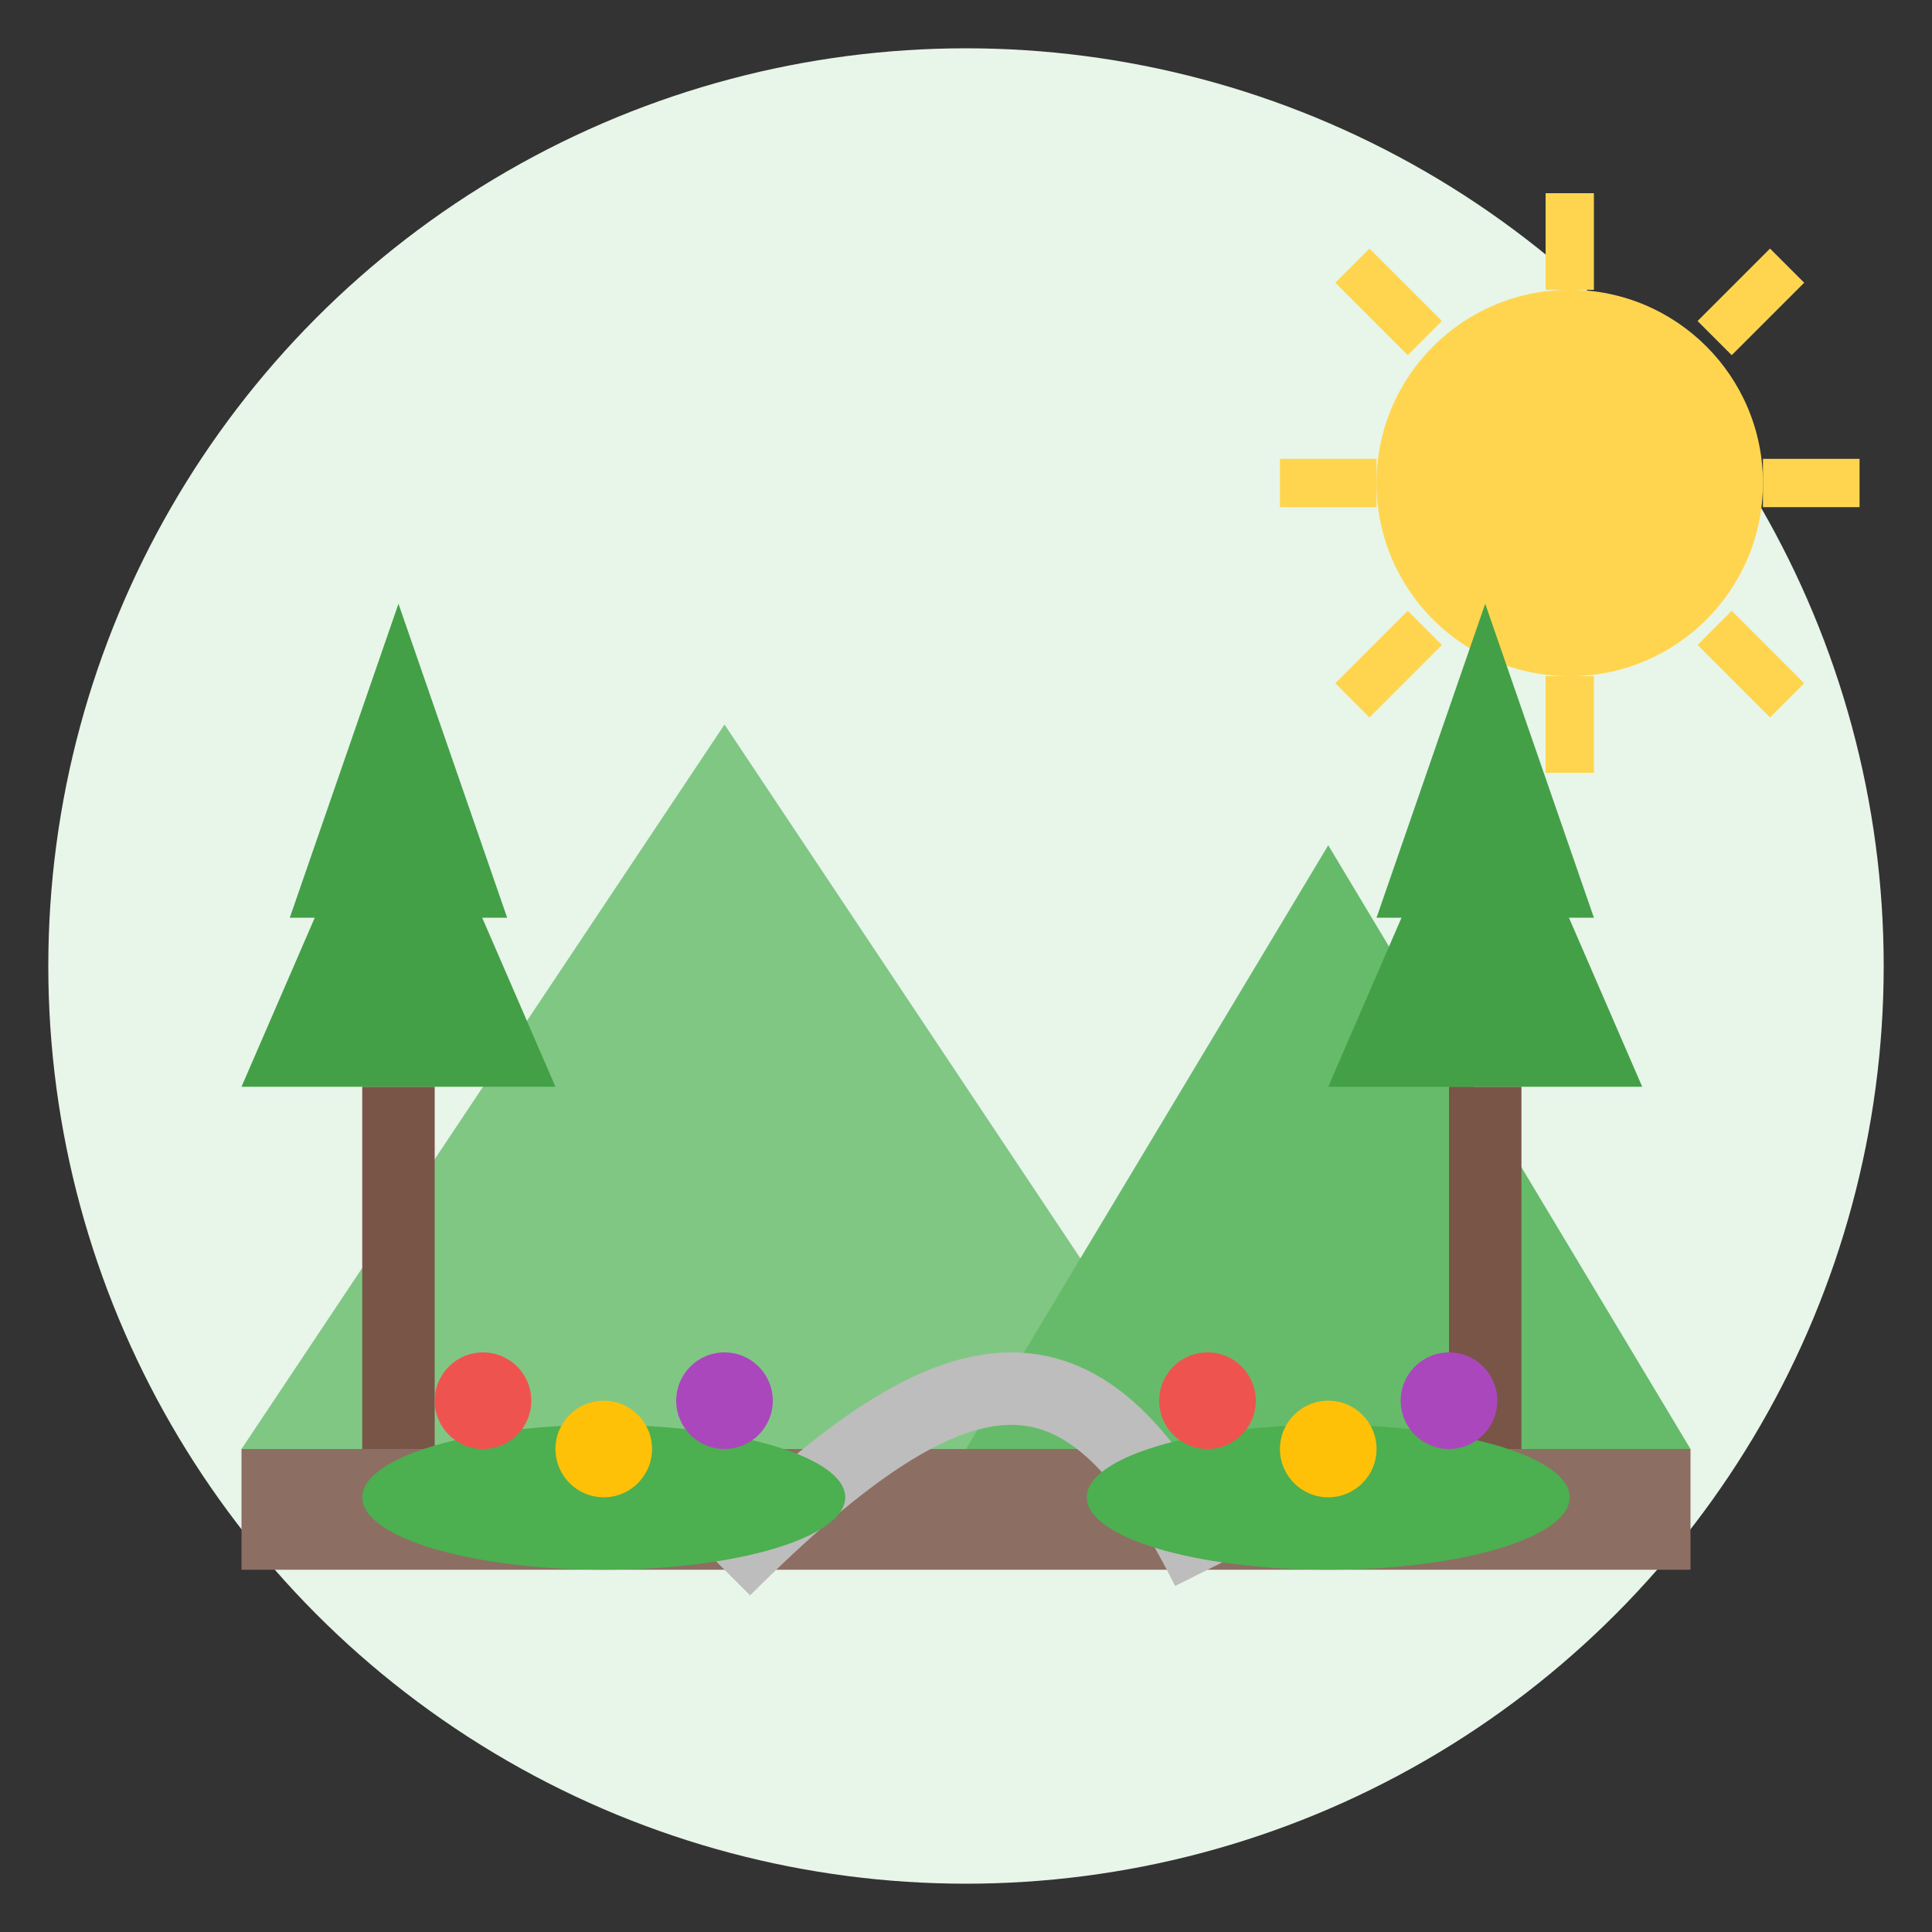
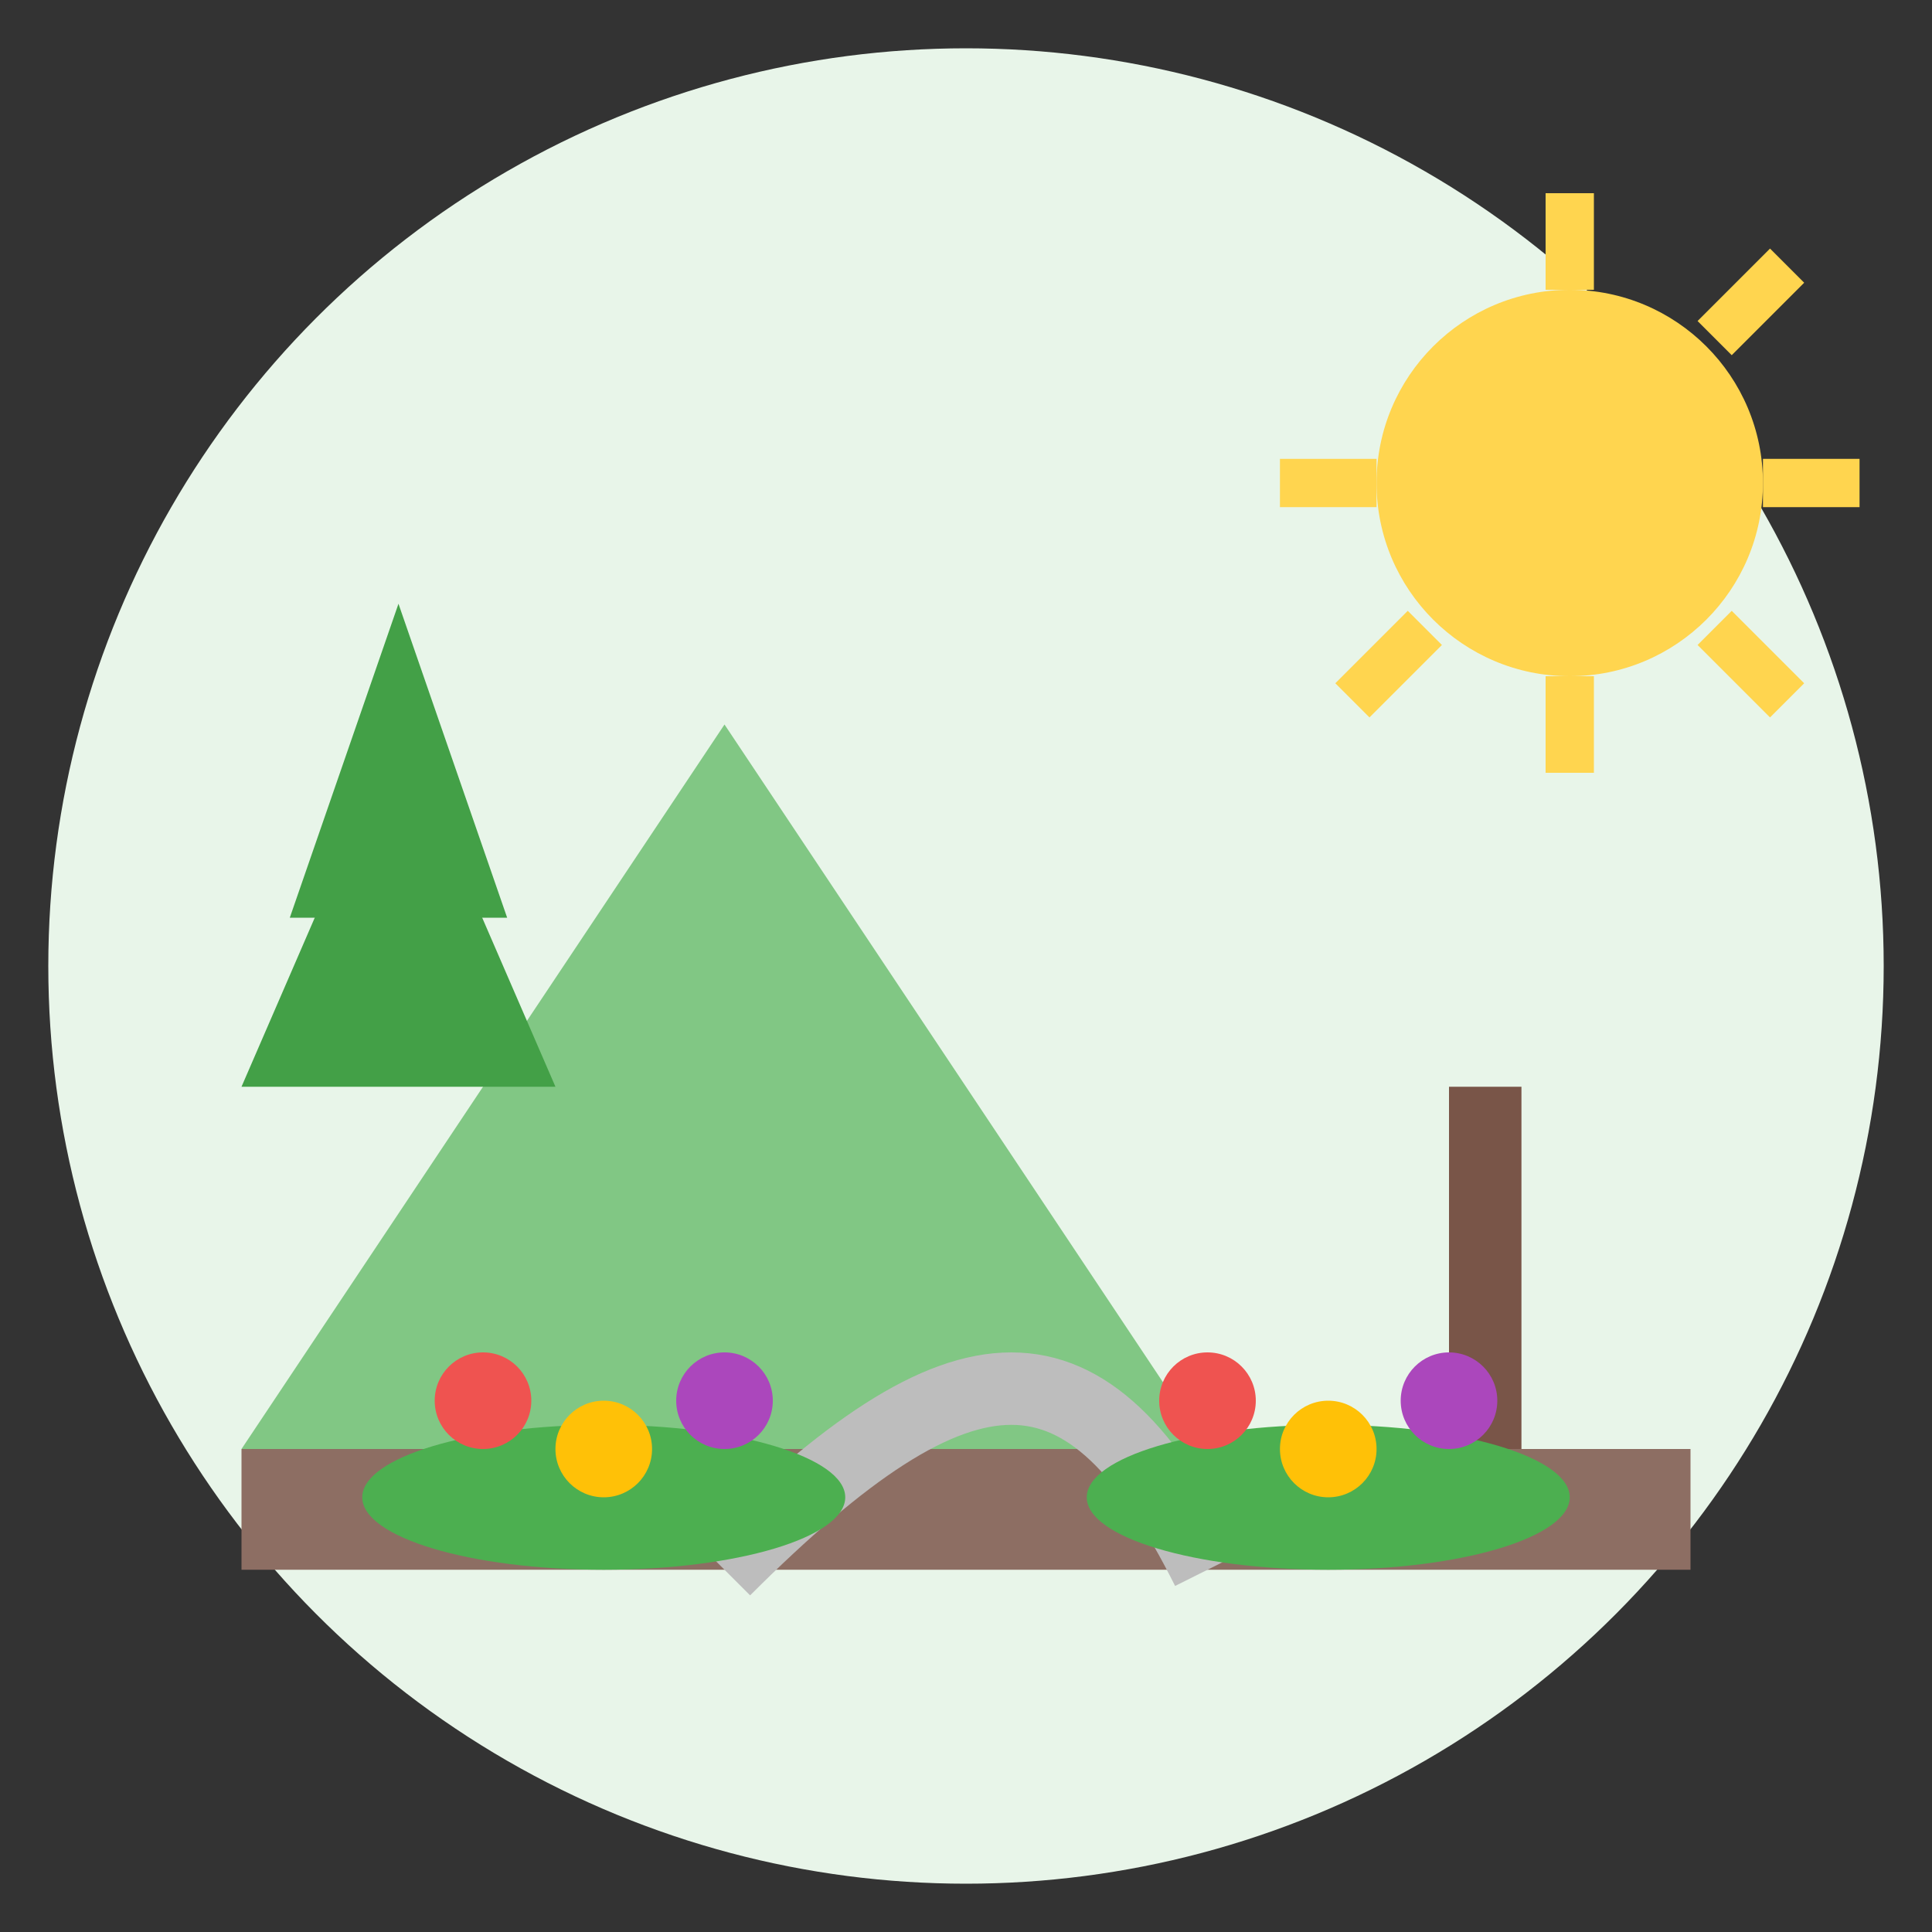
<svg xmlns="http://www.w3.org/2000/svg" width="80" height="80" viewBox="0 0 80 80">
  <rect x="0" y="0" width="80" height="80" fill="#333333" stroke="none" />
  <circle cx="40" cy="40" r="38" fill="#E8F5E9" />
  <polygon points="10,60 30,30 50,60" fill="#81C784" />
-   <polygon points="40,60 55,35 70,60" fill="#66BB6A" />
  <circle cx="65" cy="20" r="8" fill="#FFD54F" />
  <line x1="65" y1="8" x2="65" y2="12" stroke="#FFD54F" stroke-width="2" />
  <line x1="65" y1="28" x2="65" y2="32" stroke="#FFD54F" stroke-width="2" />
  <line x1="53" y1="20" x2="57" y2="20" stroke="#FFD54F" stroke-width="2" />
  <line x1="73" y1="20" x2="77" y2="20" stroke="#FFD54F" stroke-width="2" />
-   <line x1="56" y1="11" x2="59" y2="14" stroke="#FFD54F" stroke-width="2" />
  <line x1="71" y1="26" x2="74" y2="29" stroke="#FFD54F" stroke-width="2" />
  <line x1="56" y1="29" x2="59" y2="26" stroke="#FFD54F" stroke-width="2" />
  <line x1="71" y1="14" x2="74" y2="11" stroke="#FFD54F" stroke-width="2" />
  <rect x="10" y="60" width="60" height="5" fill="#8D6E63" />
-   <rect x="15" y="45" width="3" height="15" fill="#795548" />
  <polygon points="16.5,30 10,45 23,45" fill="#43A047" />
  <polygon points="16.5,25 12,38 21,38" fill="#43A047" />
  <rect x="60" y="45" width="3" height="15" fill="#795548" />
-   <polygon points="61.5,30 55,45 68,45" fill="#43A047" />
-   <polygon points="61.5,25 57,38 66,38" fill="#43A047" />
  <path d="M30,65 C40,55 45,55 50,65" fill="none" stroke="#BDBDBD" stroke-width="3" />
  <ellipse cx="25" cy="62" rx="10" ry="3" fill="#4CAF50" />
  <ellipse cx="55" cy="62" rx="10" ry="3" fill="#4CAF50" />
  <circle cx="20" cy="58" r="2" fill="#EF5350" />
  <circle cx="25" cy="60" r="2" fill="#FFC107" />
  <circle cx="30" cy="58" r="2" fill="#AB47BC" />
  <circle cx="50" cy="58" r="2" fill="#EF5350" />
  <circle cx="55" cy="60" r="2" fill="#FFC107" />
  <circle cx="60" cy="58" r="2" fill="#AB47BC" />
</svg>